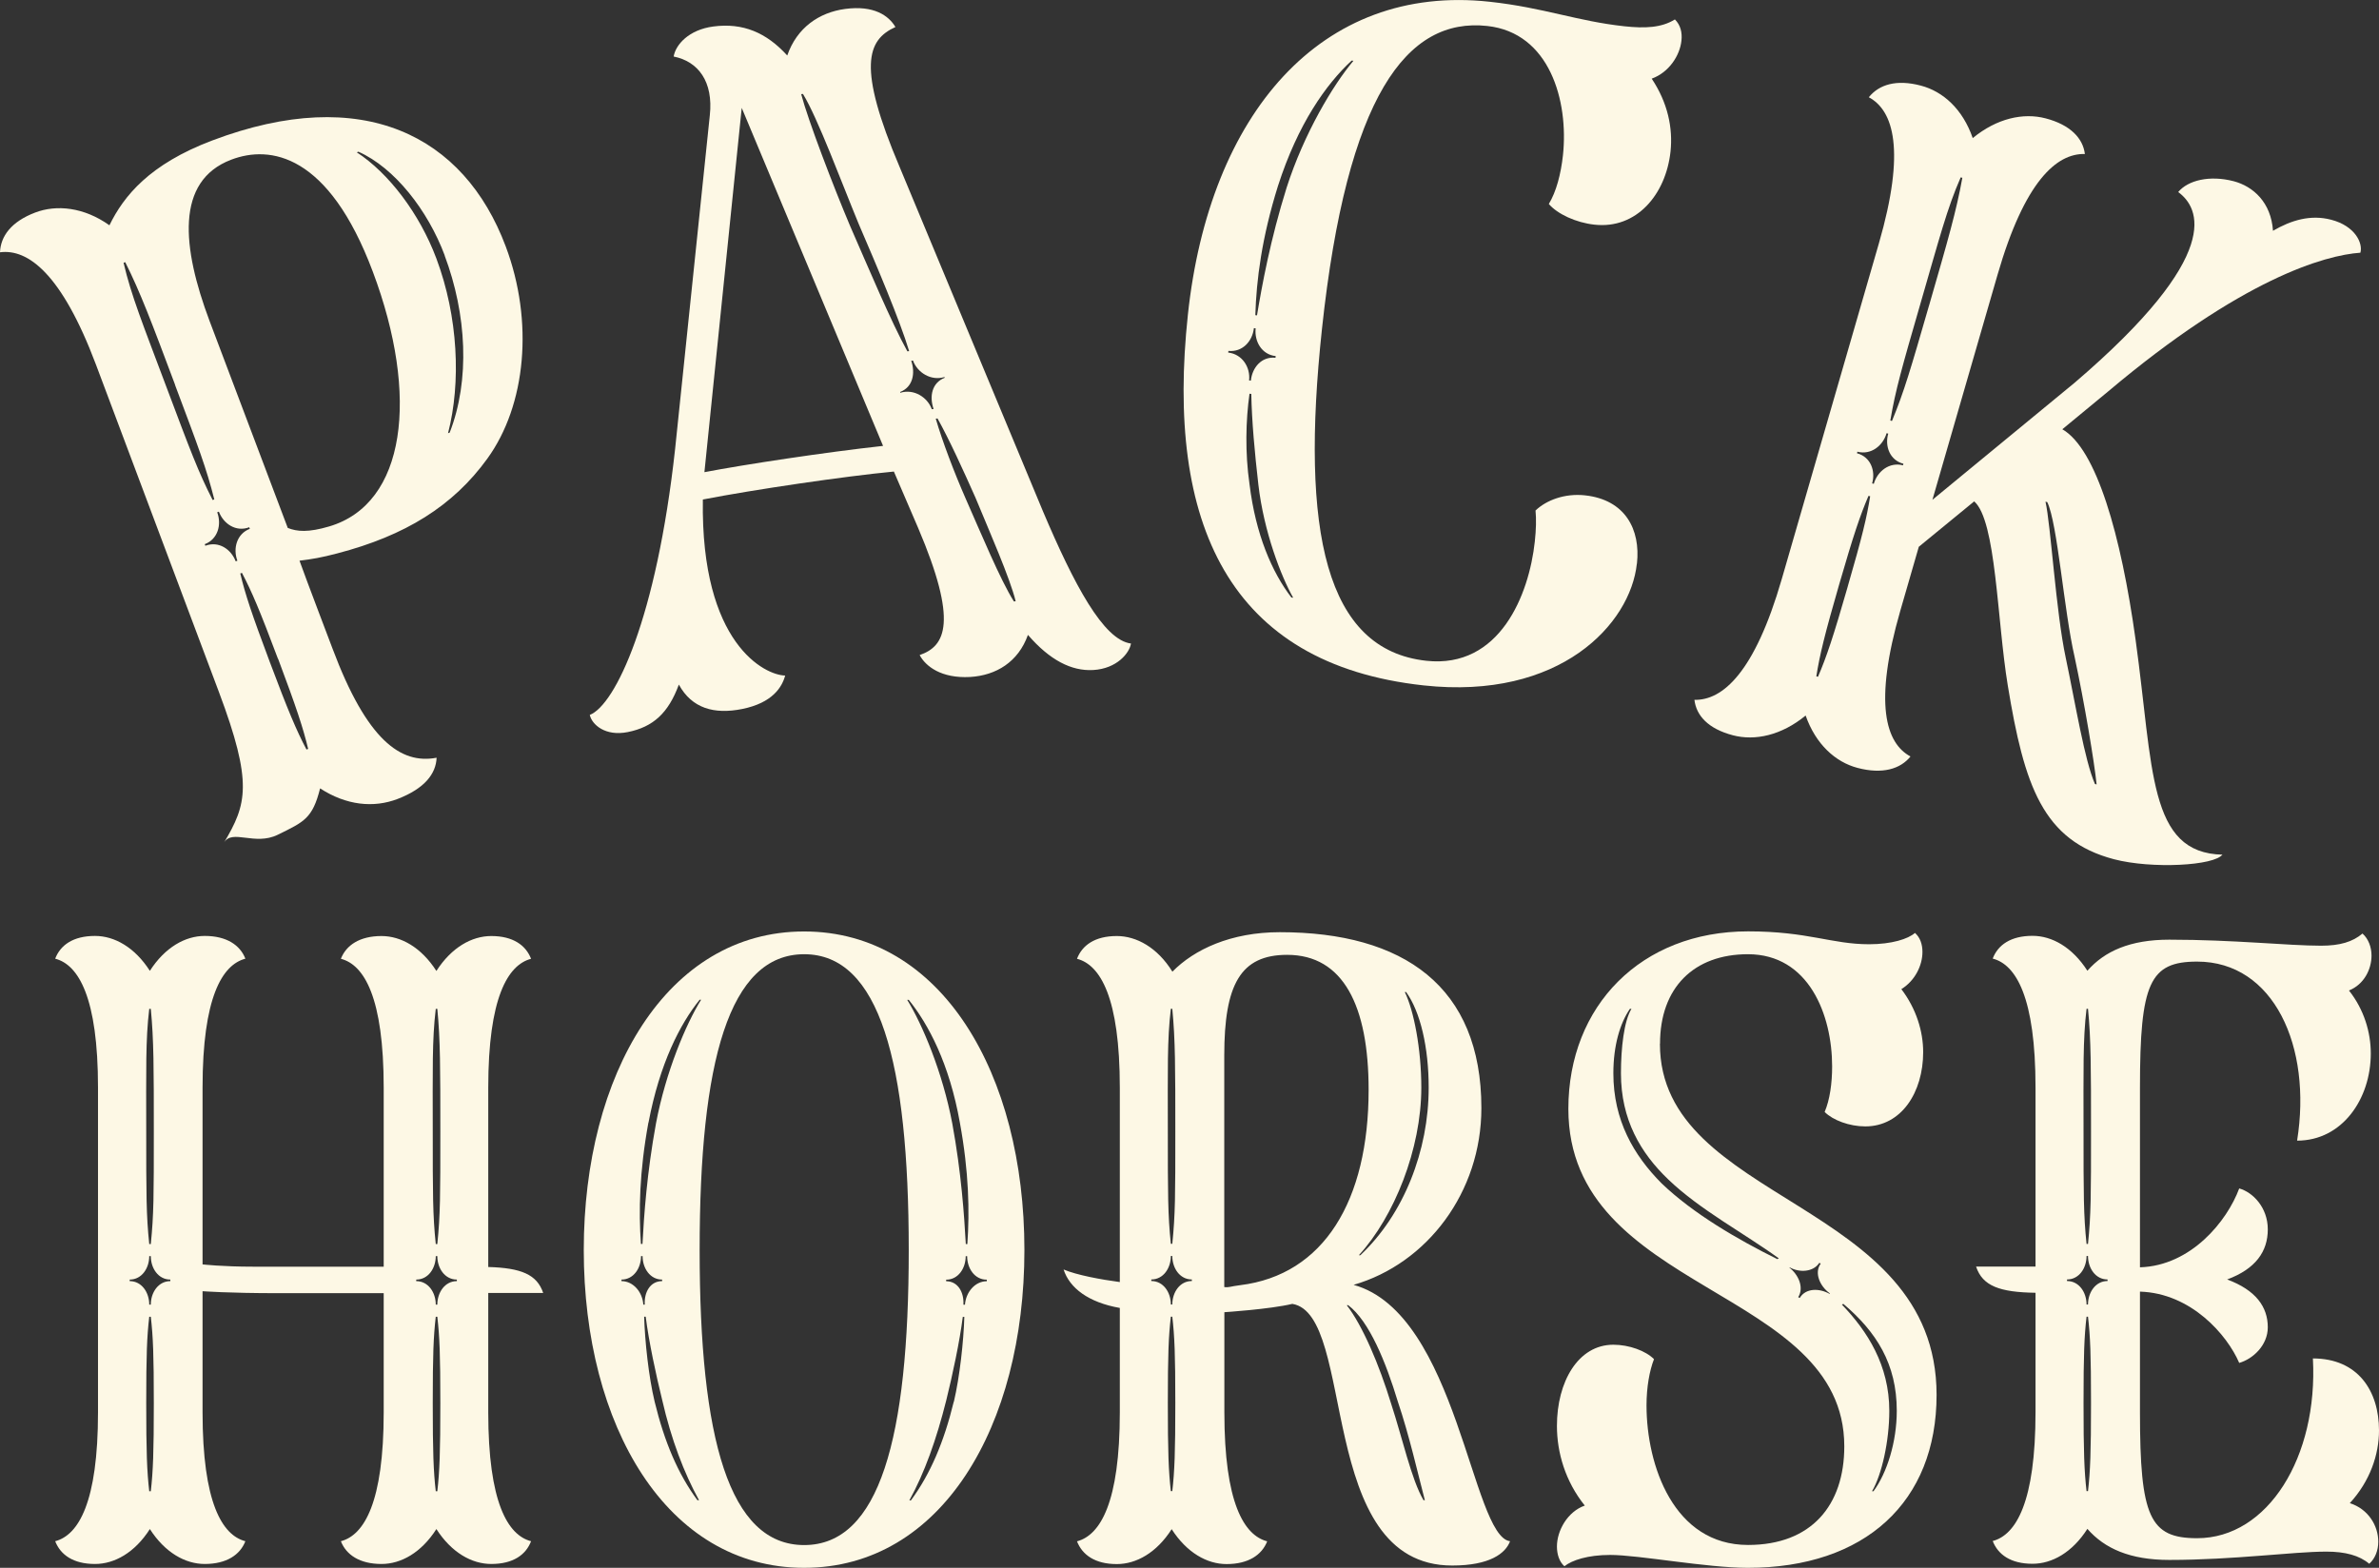
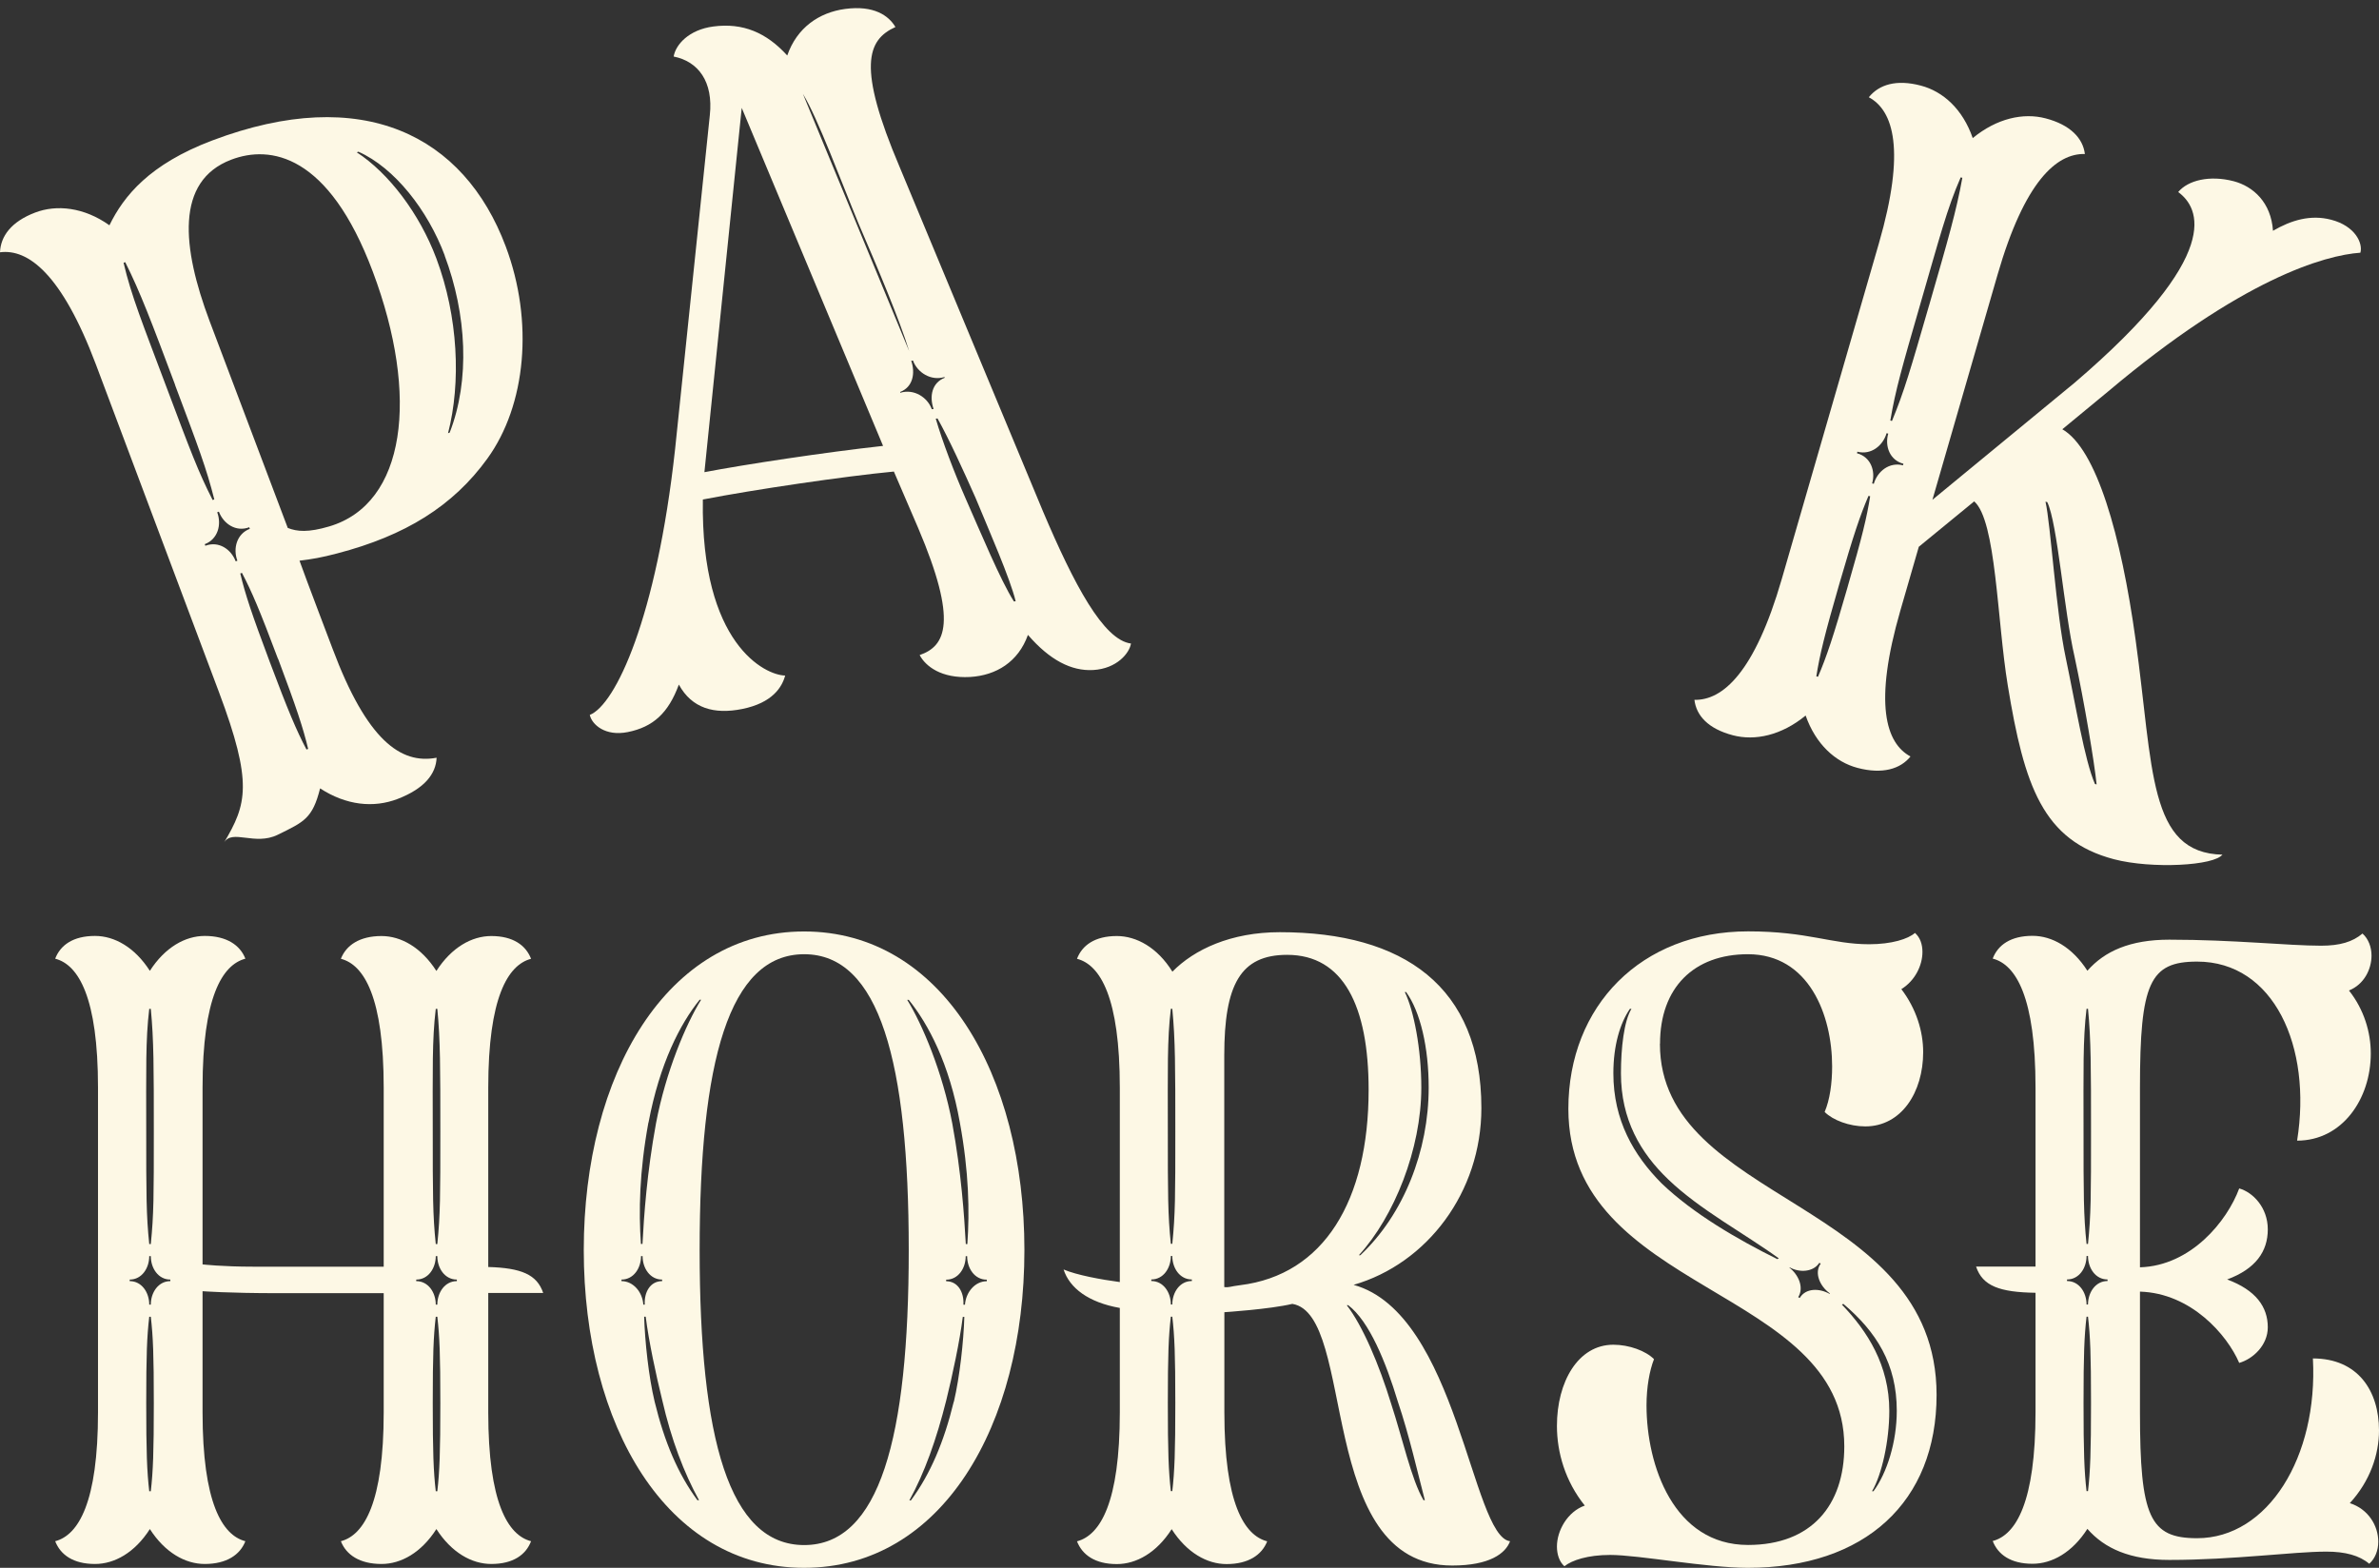
<svg xmlns="http://www.w3.org/2000/svg" id="Layer_1" data-name="Layer 1" viewBox="0 0 228.91 150.88">
  <rect x="0" y="0" width="228.91" height="150.88" fill="#333333" stroke="none" />
  <defs>
    <style>
      .cls-1 {
        fill: #fdf8e5;
        stroke-width: 0px;
      }
    </style>
  </defs>
  <path class="cls-1" d="m28.82,53.96c.54,1.53,3.18,8.47,3.18,8.47,3.29,8.77,6.54,11.15,10.01,10.49-.06,1.54-1.15,2.97-3.76,3.97-2.3.88-4.93.62-7.45-1.02-.73,2.89-1.52,3.21-4.07,4.46-2.21,1.09-4.38-.57-5.17.75,2.18-3.68,2.8-5.7-.49-14.47l-11.84-31.53C5.93,26.31,2.68,23.93,0,24.28c.06-1.54,1.07-2.94,3.37-3.82,2.06-.79,4.7-.53,7.16,1.22,1.38-2.83,3.86-5.88,9.89-8.16,14.49-5.48,24.23-.49,28.24,10.19,2.71,7.22,1.97,15.27-1.77,20.43-3.3,4.56-7.89,7.41-14.45,9.12-1.52.4-2.41.55-3.64.7Zm-5.98,0c-.44-1.18-.06-2.59,1.2-3.07l-.06-.15c-1.27.48-2.47-.32-2.92-1.5l-.16.06c.44,1.18.07,2.59-1.2,3.07l.06.15c1.27-.48,2.47.32,2.92,1.5l.16-.06Zm-5.99-16.92c-2.32-6.19-3.35-8.91-4.8-11.81l-.16.06c.74,3.17,1.84,5.87,4.16,12.05,2.27,6.04,3.04,8.1,4.41,10.78l.16-.06c-.76-3-1.51-4.98-3.78-11.02m9.91,26.37c-1.77-4.71-2.51-6.45-3.47-8.28l-.16.06c.48,2.01,1.07,3.8,2.84,8.52,1.77,4.71,2.57,6.6,3.53,8.42l.16-.06c-.48-2.01-1.12-3.95-2.89-8.67m.94-12.59c.88.35,1.95.45,3.98-.15,7.37-2.18,8.7-12.52,4.19-24.52-4.26-11.35-9.89-12.2-13.63-10.77-5.39,2.06-4.73,8.44-2.08,15.51l7.53,19.93Zm15.09-26.23c-1.63-4.35-4.82-8.43-8.3-9.98l-.16.06c3.05,1.98,6.03,5.87,7.66,10.22,2.1,5.6,2.38,11.95,1.12,16.81l.16-.06c1.97-5.06,1.64-11.38-.49-17.05" />
-   <path class="cls-1" d="m108.83,61.89c-.13.96-1.37,2.46-3.64,2.59-2.1.12-4.19-.96-6.28-3.38-.93,2.6-3.05,3.9-5.57,4.05-2.77.15-4.28-1.03-4.85-2.11,2.51-.86,3.7-3.2-.14-12.22l-2.34-5.44c-4.72.45-13.44,1.73-18.38,2.69-.22,13.94,6.02,16.92,7.92,16.94-.29,1.09-1.2,2.63-4.14,3.22-2.69.54-4.84-.06-6.09-2.35-1.01,2.75-2.48,4.08-4.91,4.57-2.18.44-3.46-.73-3.66-1.65,2.46-.97,6.42-9.29,8.21-25.59l3.34-32.12c.35-3.23-1.11-5.18-3.48-5.65.19-1.14,1.46-2.58,3.81-2.89,2.86-.38,5.12.59,7.12,2.79.93-2.67,3.05-4.14,5.57-4.48,2.77-.37,4.19.64,4.84,1.74-2.74,1.24-3.69,3.83.4,13.46l13.81,33.18c2.97,6.99,5.8,12.36,8.46,12.69m-23.86-19.02l-13.6-32.53-3.59,35.06c3.86-.74,11.63-1.92,17.19-2.53Zm2.51-9.12c-.9-2.98-3.13-8.24-4.85-12.23-1.62-3.91-3.96-10.25-5.37-12.52l-.17.02c.67,2.53,3.09,8.86,4.71,12.69,1.71,3.9,3.95,9.25,5.51,12.06l.17-.02Zm2.35,5.57c-.42-1.22-.16-2.52,1.06-3v-.08c-1.32.41-2.63-.44-3.04-1.58l-.17.02c.41,1.21.16,2.52-1.06,3v.08c1.33-.41,2.63.44,3.04,1.58l.17-.02Zm.21.93c.62,2.14,1.8,5.24,2.89,7.72,1.46,3.3,3.33,7.82,4.63,9.87l.17-.02c-.55-2.23-2.5-6.66-3.87-9.97-1.1-2.48-2.53-5.62-3.65-7.62l-.17.02Z" />
-   <path class="cls-1" d="m157.5,54.25c-.62,5.8-7.38,13.14-20.52,11.71-18.79-2.05-24.83-15.63-22.68-35.68C116.36,11.01,127.09-1.61,143.35.17c5.22.57,8.41,1.87,12.96,2.36,1.94.21,3.56.15,4.85-.66.54.53.72,1.27.63,2.05-.15,1.41-1.18,3.04-2.86,3.65,1.54,2.31,2.05,4.74,1.81,7.01-.45,4.15-3.28,7.49-7.32,7.04-1.77-.19-3.56-1.02-4.39-1.99.72-1.19,1.16-2.88,1.36-4.69.56-5.25-1.29-11.79-7.28-12.44-7.75-.85-13.5,6.69-15.91,29.17-2.09,19.5.35,30.86,10.04,31.92,7.08.77,9.89-6.37,10.44-11.46.13-1.18.15-2.2.07-3,1.04-1,2.82-1.67,4.76-1.46,3.87.42,5.36,3.28,5,6.57m-37.15-17.61c.13-1.25,1.02-2.34,2.37-2.2l.02-.16c-1.35-.15-2.06-1.41-1.93-2.67l-.17-.02c-.13,1.25-1.1,2.33-2.45,2.19l-.02.16c1.35.15,2.15,1.42,2.01,2.68l.17.02Zm.59-6.28c.48-2.88,1.29-7.31,2.85-12.29,1.67-5.21,4.47-9.89,6.43-12.21l-.17-.02c-2.46,2.27-5.17,6.09-7.09,12.06-1.56,4.98-2.08,9.05-2.18,12.44l.17.02Zm-.72,7.53c-.36,2.58-.44,5.66,0,8.72.59,4.82,2.16,8.47,4.03,10.9l.17.02c-1.15-2.03-2.82-6.33-3.35-10.9-.35-3.05-.63-6.09-.68-8.71l-.17-.02Z" />
+   <path class="cls-1" d="m108.83,61.89c-.13.96-1.37,2.46-3.64,2.59-2.1.12-4.19-.96-6.28-3.38-.93,2.6-3.05,3.9-5.57,4.05-2.77.15-4.28-1.03-4.85-2.11,2.51-.86,3.7-3.2-.14-12.22l-2.34-5.44c-4.72.45-13.44,1.73-18.38,2.69-.22,13.94,6.02,16.92,7.92,16.94-.29,1.09-1.2,2.63-4.14,3.22-2.69.54-4.84-.06-6.09-2.35-1.01,2.75-2.48,4.08-4.91,4.57-2.18.44-3.46-.73-3.66-1.65,2.46-.97,6.42-9.29,8.21-25.59l3.34-32.12c.35-3.23-1.11-5.18-3.48-5.65.19-1.14,1.46-2.58,3.81-2.89,2.86-.38,5.12.59,7.12,2.79.93-2.67,3.05-4.14,5.57-4.48,2.77-.37,4.19.64,4.84,1.74-2.74,1.24-3.69,3.83.4,13.46l13.81,33.18c2.97,6.99,5.8,12.36,8.46,12.69m-23.86-19.02l-13.6-32.53-3.59,35.06c3.86-.74,11.63-1.92,17.19-2.53Zm2.51-9.12c-.9-2.98-3.13-8.24-4.85-12.23-1.62-3.91-3.96-10.25-5.37-12.52l-.17.02l.17-.02Zm2.35,5.57c-.42-1.22-.16-2.52,1.06-3v-.08c-1.32.41-2.63-.44-3.04-1.58l-.17.02c.41,1.21.16,2.52-1.06,3v.08c1.33-.41,2.63.44,3.04,1.58l.17-.02Zm.21.93c.62,2.14,1.8,5.24,2.89,7.72,1.46,3.3,3.33,7.82,4.63,9.87l.17-.02c-.55-2.23-2.5-6.66-3.87-9.97-1.1-2.48-2.53-5.62-3.65-7.62l-.17.02Z" />
  <path class="cls-1" d="m213.86,82.22c-.75,1.1-6.81,1.42-10.45.47-6.84-1.8-8.63-7.04-10.22-16.73-1.04-6.32-1.11-15.85-3.23-17.71l-5.33,4.37-1.77,6.12c-2.6,8.98-1.4,12.79.97,14.06-.97,1.21-2.71,1.73-5.09,1.1-2.14-.56-4.03-2.28-5-5.04-2.32,1.91-4.87,2.46-7,1.9-2.39-.63-3.52-1.9-3.7-3.41,2.72.06,5.8-2.63,8.4-11.61l9.35-32.32c2.6-8.98,1.4-12.79-.97-14.06.97-1.21,2.63-1.75,5.01-1.12,2.14.56,4.03,2.27,4.99,5.05,2.32-1.91,4.87-2.46,7.01-1.9,2.38.62,3.6,1.92,3.78,3.43-2.72-.07-5.8,2.62-8.4,11.61l-6.27,21.67,13.7-11.28c14.46-12.38,11.99-16.84,9.95-18.34.95-1.14,3.04-1.64,5.34-1.04,1.89.5,3.6,2.05,3.78,4.77,1.74-1.01,3.61-1.59,5.61-1.06,2.3.6,3.06,2.26,2.8,3.17-3.43.24-11.4,2.5-24.27,13.35l-4.41,3.64c3.28,1.88,5.65,10.16,7.05,20.26,1.73,12.43,1.18,20.54,8.38,20.68m-33.57-35.69c.35-1.21,1.5-2.12,2.81-1.78l.04-.15c-1.31-.34-1.81-1.69-1.46-2.9l-.16-.04c-.35,1.21-1.5,2.12-2.81,1.78l-.04.15c1.31.34,1.81,1.69,1.46,2.9l.16.04Zm5.31-17.13c1.83-6.34,2.64-9.14,3.21-12.32l-.16-.04c-1.31,2.99-2.03,5.8-3.87,12.14-1.79,6.19-2.4,8.31-2.9,11.26l.16.04c1.18-2.86,1.77-4.9,3.56-11.09m-7.82,27.03c1.4-4.83,1.84-6.67,2.16-8.69l-.16-.04c-.81,1.9-1.42,3.69-2.82,8.52-1.4,4.83-1.88,6.82-2.2,8.85l.16.04c.82-1.9,1.47-3.84,2.86-8.67m21.83,6.75c-1.03-4.47-1.64-12.86-2.63-14.89l-.17-.04c.5,2.15,1,10.59,1.95,15.03.94,4.45,1.81,9.86,2.81,12.14l.16.04c-.22-2.16-1.17-7.84-2.12-12.28" />
  <g>
    <path class="cls-1" d="m52.27,124.44c-.59-1.79-2.13-2.42-5.29-2.51v-17.25c0-8.68,1.88-11.82,4.12-12.41-.51-1.31-1.74-2.19-3.83-2.19-1.88,0-3.83,1.1-5.28,3.36-1.45-2.26-3.4-3.36-5.28-3.36-2.1,0-3.4.88-3.91,2.19,2.24.58,4.12,3.72,4.12,12.41v17.22h-12.53c-3.02,0-4.9-.22-4.9-.22v-17.01c0-8.68,1.88-11.82,4.12-12.41-.51-1.31-1.81-2.19-3.91-2.19-1.88,0-3.83,1.1-5.28,3.36-1.45-2.26-3.4-3.36-5.28-3.36-2.1,0-3.33.88-3.83,2.19,2.24.58,4.12,3.72,4.12,12.41v31.24c0,8.68-1.88,11.82-4.12,12.41.51,1.31,1.74,2.19,3.83,2.19,1.88,0,3.83-1.09,5.28-3.36,1.45,2.26,3.4,3.36,5.28,3.36,2.1,0,3.4-.88,3.91-2.19-2.24-.58-4.12-3.72-4.12-12.41v-11.65s2.47.19,7.23.19h10.2v11.46c0,8.68-1.88,11.82-4.12,12.41.51,1.31,1.81,2.19,3.91,2.19,1.88,0,3.83-1.09,5.28-3.36,1.45,2.26,3.4,3.36,5.28,3.36,2.1,0,3.33-.88,3.83-2.19-2.24-.58-4.12-3.72-4.12-12.41v-11.48h5.29Zm-37.91-27.35h.15c.29,2.99.29,5.69.29,11.83s0,7.95-.29,10.8h-.15c-.29-2.77-.29-4.82-.29-10.8s-.07-8.83.29-11.83Zm.15,46.42h-.15c-.22-1.9-.29-3.8-.29-8.47s.07-6.42.29-8.32h.15c.22,1.9.29,3.65.29,8.32s-.07,6.57-.29,8.47Zm1.88-20.22c-1.16,0-1.88,1.1-1.88,2.26h-.15c0-1.17-.72-2.26-1.88-2.26v-.15c1.16,0,1.88-1.09,1.88-2.26h.15c0,1.17.72,2.26,1.88,2.26v.15Zm25.54-26.2h.15c.29,2.99.29,5.69.29,11.83s0,7.95-.29,10.8h-.15c-.29-2.77-.29-4.82-.29-10.8s-.07-8.83.29-11.83Zm.15,46.42h-.15c-.22-1.9-.29-3.8-.29-8.47s.07-6.42.29-8.32h.15c.22,1.9.29,3.65.29,8.32s-.07,6.57-.29,8.47Zm1.88-20.22c-1.16,0-1.88,1.1-1.88,2.26h-.15c0-1.17-.72-2.26-1.88-2.26v-.15c1.16,0,1.88-1.09,1.88-2.26h.15c0,1.17.72,2.26,1.88,2.26v.15Z" />
    <path class="cls-1" d="m77.37,89.64c-13.24,0-21.2,13.8-21.2,30.66s7.96,30.58,21.2,30.58,21.2-13.65,21.2-30.58-7.96-30.66-21.2-30.66Zm-14.97,18.39c1.08-5.69,3.04-9.49,4.92-11.82h.14c-1.45,2.33-3.4,6.93-4.34,11.9-.87,4.74-1.16,8.9-1.3,11.6h-.15c-.22-3.14-.15-6.93.72-11.68Zm-2.6,15.26v-.15c1.16,0,1.88-1.09,1.88-2.26h.15c0,1.17.72,2.26,1.88,2.26v.15c-1.16,0-1.74,1.09-1.67,2.26h-.14c-.07-1.17-.94-2.26-2.1-2.26Zm7.31,21.09c-1.88-2.55-3.18-5.62-4.12-9.49-.58-2.41-.94-5.84-1.01-8.18h.15c.29,2.34,1.01,5.69,1.59,8.03.87,3.8,2.1,7.01,3.54,9.63h-.15Zm10.27,4.31c-7.23,0-10.06-10.22-10.06-28.39s2.82-28.47,10.06-28.47,10.06,10.36,10.06,28.47-2.82,28.39-10.06,28.39Zm14.39-13.79c-.94,3.87-2.24,6.93-4.12,9.49h-.15c1.45-2.63,2.6-5.84,3.55-9.63.58-2.34,1.3-5.69,1.59-8.03h.15c-.07,2.34-.44,5.76-1.01,8.18Zm3.18-11.75v.15c-1.16,0-2.02,1.09-2.1,2.26h-.15c.07-1.17-.51-2.26-1.66-2.26v-.15c1.16,0,1.88-1.09,1.88-2.26h.14c0,1.17.72,2.26,1.88,2.26Zm-1.88-3.43h-.14c-.15-2.7-.43-6.86-1.3-11.6-.94-4.96-2.89-9.56-4.34-11.9h.15c1.88,2.33,3.91,6.13,4.92,11.82.87,4.74.94,8.54.72,11.68Z" />
    <path class="cls-1" d="m130.24,123.65c7.07-2.04,12.3-8.91,12.3-17.01,0-11.7-7.48-16.93-19.39-16.93-4.71,0-8.24,1.66-10.34,3.8-1.45-2.34-3.47-3.43-5.35-3.43-2.1,0-3.33.88-3.83,2.19,2.24.58,4.12,3.72,4.12,12.41v18.7c-1.8-.24-4.14-.67-5.41-1.21.57,1.78,2.39,3.17,5.41,3.7v10.05c0,8.68-1.88,11.82-4.12,12.41.51,1.31,1.74,2.19,3.83,2.19,1.88,0,3.83-1.09,5.28-3.36,1.45,2.26,3.4,3.36,5.28,3.36,2.1,0,3.4-.88,3.91-2.19-2.24-.58-4.12-3.72-4.12-12.41v-9.64s4.35-.28,6.54-.8c6.22,1.02,2.21,25.18,15.38,25.18,3.62,0,5.14-1.17,5.57-2.34-3.69-.44-5.06-21.9-15.05-24.67Zm-17.58-26.57h.14c.29,2.99.29,5.69.29,11.82s0,7.96-.29,10.8h-.14c-.29-2.77-.29-4.82-.29-10.8s-.07-8.83.29-11.82Zm.14,46.42h-.14c-.22-1.9-.29-3.8-.29-8.47s.07-6.42.29-8.32h.14c.22,1.9.29,3.65.29,8.32s-.07,6.57-.29,8.47Zm1.88-20.22c-1.16,0-1.88,1.09-1.88,2.26h-.14c0-1.17-.72-2.26-1.88-2.26v-.15c1.16,0,1.88-1.09,1.88-2.26h.14c0,1.17.72,2.26,1.88,2.26v.15Zm20.62-27.81c1.37,1.9,2.17,5.33,2.17,9.2,0,6.06-2.39,12.19-6.58,16.13h-.14c3.4-3.72,6.01-10.22,6.01-16.13,0-3.72-.72-7.44-1.59-9.2h.15Zm-15.97,28.21c-.93.11-1.1.25-1.53.18v-22.29c0-6.84,1.57-9.68,6.05-9.68,5.41,0,7.84,4.92,7.84,12.99,0,10.66-4.3,17.81-12.36,18.8Zm17.64,20.69c-1.16-1.97-2.03-5.98-3.11-9.27-1.16-3.79-2.75-7.52-4.27-9.49h.14c2.02,1.53,3.62,5.47,4.77,9.27,1.09,3.21,1.95,7.01,2.6,9.49h-.14Z" />
    <path class="cls-1" d="m159.73,100.44c0-5.4,3.26-8.61,8.46-8.61,5.86,0,8.1,5.84,8.1,10.8,0,1.61-.22,3.21-.72,4.38.8.8,2.39,1.39,3.91,1.39,3.47,0,5.57-3.28,5.57-7.15,0-1.97-.65-4.16-2.1-6.06,1.3-.8,2.03-2.26,2.03-3.58,0-.73-.22-1.39-.72-1.83-.65.58-2.24,1.09-4.41,1.09-3.62,0-5.86-1.24-11.65-1.24-10.27,0-17.29,7.15-17.29,17.08,0,17.81,26.55,17.08,26.55,32.48,0,5.69-3.18,9.49-9.26,9.49-7.16,0-9.77-7.66-9.77-13.43,0-1.75.29-3.36.72-4.45-.79-.8-2.39-1.39-3.91-1.39-3.4,0-5.43,3.58-5.43,7.81,0,2.56.8,5.33,2.68,7.67-1.66.58-2.68,2.41-2.68,3.94,0,.73.22,1.46.72,1.9.72-.58,2.24-1.09,4.41-1.09,2.75,0,9.26,1.24,13.24,1.24,11.28,0,18.16-6.35,18.16-16.64,0-18.83-26.62-18.39-26.62-33.79Zm11.28,20.73c-3.83-1.9-8.1-4.38-11.14-7.3-2.68-2.7-4.63-6.06-4.63-10.58,0-2.7.65-4.82,1.59-6.2h.15c-.72,1.17-1.01,3.79-1.01,6.2,0,4.45,1.88,7.66,4.56,10.22,3.04,2.92,7.31,5.18,10.63,7.59l-.14.07Zm5.06,3.36c-1.01-.58-2.32-.58-2.89.37,0,0-.07,0-.15-.07.58-.95,0-2.19-.87-2.85h.07c.94.51,2.24.44,2.82-.44.07,0,.14.07.14.07-.65.88-.07,2.19.87,2.85v.07Zm4.2,18.98h-.14c.94-1.6,1.66-4.82,1.66-7.74,0-4.38-2.1-7.66-4.56-10.22l.14-.07c3.18,2.7,5.14,5.77,5.14,10.29,0,2.99-.94,5.98-2.24,7.74Z" />
    <path class="cls-1" d="m226.09,144.67c1.95-2.12,2.82-4.67,2.82-7.01,0-3.8-2.02-6.93-6.36-6.93.51,9.49-4.34,17.3-11.14,17.3-4.56,0-5.5-2.04-5.5-12.12v-11.61c4.92.15,8.39,4.16,9.55,6.86,1.3-.37,2.75-1.68,2.75-3.43,0-1.97-1.16-3.58-3.91-4.6,2.75-1.02,3.91-2.7,3.91-4.82s-1.45-3.58-2.75-3.94c-1.16,3.14-4.63,7.44-9.55,7.59v-17.3c0-10.07.94-12.12,5.5-12.12,7.38,0,11.07,8.18,9.62,17.23,4.34,0,7.09-4.01,7.09-8.39,0-2.04-.65-4.23-2.1-6.06,1.45-.58,2.17-2.04,2.17-3.36,0-.8-.29-1.61-.87-2.12-.94.8-2.17,1.17-3.98,1.17-3.18,0-8.39-.58-14.61-.58-3.76,0-6.22,1.1-7.88,2.99-1.45-2.26-3.4-3.36-5.28-3.36-2.1,0-3.33.88-3.83,2.19,2.24.58,4.12,3.72,4.12,12.41v17.23h-5.72c.62,1.87,2.27,2.47,5.72,2.52v11.48c0,8.68-1.88,11.82-4.12,12.41.51,1.31,1.74,2.19,3.83,2.19,1.88,0,3.83-1.09,5.28-3.36,1.66,1.9,4.12,2.99,7.88,2.99,6.22,0,11.94-.8,15.12-.8,1.81,0,3.18.37,4.12,1.17.58-.51.87-1.31.87-2.12,0-1.53-.94-3.14-2.75-3.72Zm-25.32-47.59h.14c.29,2.99.29,5.69.29,11.83s0,7.95-.29,10.8h-.14c-.29-2.77-.29-4.82-.29-10.8s-.07-8.83.29-11.83Zm.14,46.42h-.14c-.22-1.9-.29-3.8-.29-8.47s.07-6.42.29-8.32h.14c.22,1.9.29,3.65.29,8.32s-.07,6.57-.29,8.47Zm1.88-20.22c-1.16,0-1.88,1.1-1.88,2.26h-.14c0-1.17-.72-2.26-1.88-2.26v-.15c1.16,0,1.88-1.09,1.88-2.26h.14c0,1.17.72,2.26,1.88,2.26v.15Z" />
  </g>
</svg>